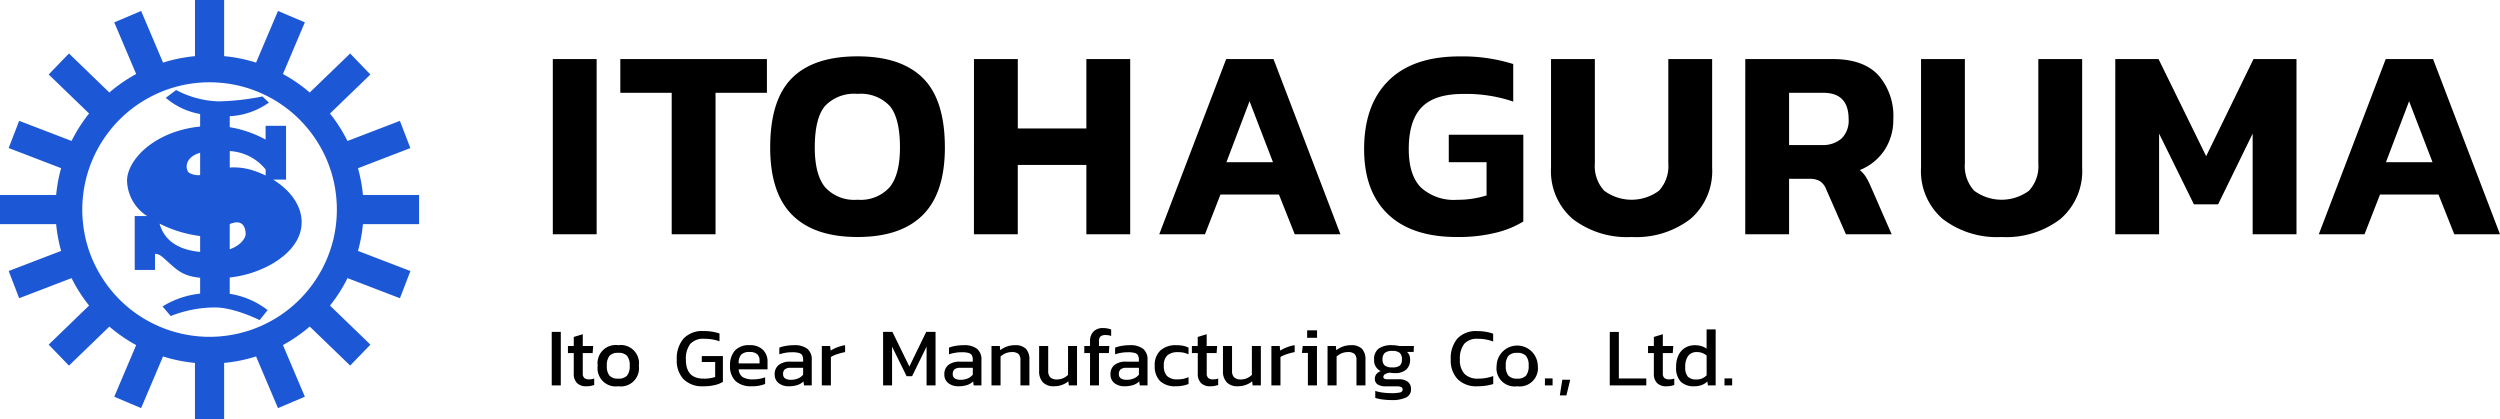
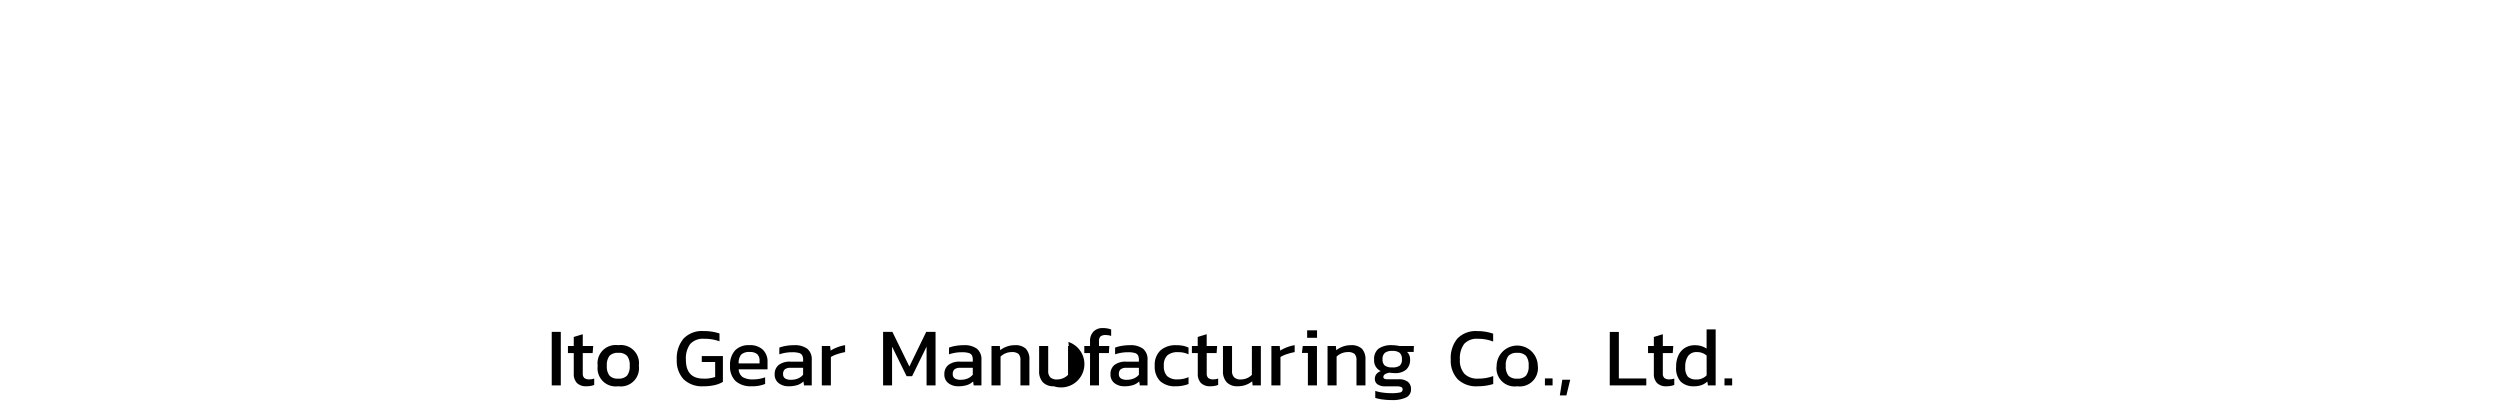
<svg xmlns="http://www.w3.org/2000/svg" width="330.801" height="55.453" viewBox="0 0 330.801 55.453">
  <defs>
    <clipPath id="a">
-       <rect width="55.453" height="55.453" fill="#1c57d5" />
-     </clipPath>
+       </clipPath>
  </defs>
  <g transform="translate(-60.688 -31)">
-     <path d="M1.836,16.816h5.8V40h-5.8ZM17.568,21.28h-6.8V16.816h19.4V21.28h-6.8V40h-5.8ZM42.156,40.36q-5.724,0-8.64-2.916T30.6,28.516q0-6.3,2.88-9.18t8.676-2.88q5.76,0,8.658,2.88t2.9,9.18q0,6.012-2.916,8.928T42.156,40.36Zm0-4.932a5.158,5.158,0,0,0,4.266-1.674q1.35-1.674,1.35-5.238,0-3.852-1.332-5.472a5.236,5.236,0,0,0-4.284-1.62,5.283,5.283,0,0,0-4.32,1.62Q36.5,24.664,36.5,28.516q0,3.564,1.35,5.238A5.2,5.2,0,0,0,42.156,35.428ZM57.564,16.816h5.8V26h9.072v-9.18h5.8V40h-5.8V30.82H63.36V40h-5.8Zm33.372,0H97.2L106.056,40h-6.048L97.92,34.744H90.18L88.128,40H82.08ZM97.128,30.46l-3.1-8.064-3.06,8.064Zm24.336,9.9q-5.976,0-9.126-3.024t-3.15-8.6q0-5.868,3.24-9.072t9.4-3.2a22.467,22.467,0,0,1,7.092,1.008v4.968a19.353,19.353,0,0,0-6.66-1.008q-3.744,0-5.454,1.764t-1.71,5.544q0,3.42,1.6,5.058a6.44,6.44,0,0,0,4.806,1.638,12.69,12.69,0,0,0,3.888-.576V30.46h-5V26.824h9.864V38.308a12.609,12.609,0,0,1-3.6,1.476A20.6,20.6,0,0,1,121.464,40.36Zm23.112,0a11.773,11.773,0,0,1-7.794-2.394,8.354,8.354,0,0,1-2.862-6.786V16.816h5.8V30.64a4.764,4.764,0,0,0,1.242,3.6,6.1,6.1,0,0,0,7.236,0,4.765,4.765,0,0,0,1.242-3.6V16.816h5.8V31.18a8.354,8.354,0,0,1-2.862,6.786A11.773,11.773,0,0,1,144.576,40.36Zm15.048-23.544h11.592q4,0,5.994,2.106a8.158,8.158,0,0,1,2,5.85,7.252,7.252,0,0,1-1.17,4.1A7.018,7.018,0,0,1,174.78,31.5a4.007,4.007,0,0,1,.774.864,9.913,9.913,0,0,1,.7,1.368L178.992,40h-6.048l-2.592-5.9a2.313,2.313,0,0,0-.828-1.116,2.666,2.666,0,0,0-1.44-.324H165.42V40h-5.8ZM169.7,28.192a3.786,3.786,0,0,0,2.664-.864,3.309,3.309,0,0,0,.936-2.556q0-3.492-3.348-3.492H165.42v6.912ZM193.536,40.36a11.773,11.773,0,0,1-7.794-2.394,8.354,8.354,0,0,1-2.862-6.786V16.816h5.8V30.64a4.764,4.764,0,0,0,1.242,3.6,6.1,6.1,0,0,0,7.236,0,4.764,4.764,0,0,0,1.242-3.6V16.816h5.8V31.18a8.354,8.354,0,0,1-2.862,6.786A11.773,11.773,0,0,1,193.536,40.36Zm15.048-23.544h5.724l6.3,12.852,6.264-12.852h5.688V40h-5.8V26.68l-4.572,9.36h-3.2l-4.608-9.36V40h-5.8Zm35.784,0h6.264L259.488,40H253.44l-2.088-5.256h-7.74L241.56,40h-6.048ZM250.56,30.46l-3.1-8.064L244.4,30.46Z" transform="translate(132 22)" />
-     <path d="M.693,4.916h1.2V12H.693ZM5.269,12.11a1.648,1.648,0,0,1-1.243-.434,1.7,1.7,0,0,1-.418-1.226V7.721h-.77V6.786h.77v-1.2L4.8,5.224V6.786H6.182l-.077.935H4.8v2.662a.818.818,0,0,0,.2.632,1.03,1.03,0,0,0,.688.182,1.984,1.984,0,0,0,.627-.11v.847A2.755,2.755,0,0,1,5.269,12.11Zm4.224,0A2.4,2.4,0,0,1,6.776,9.393,2.4,2.4,0,0,1,9.493,6.676a2.406,2.406,0,0,1,2.728,2.717A2.406,2.406,0,0,1,9.493,12.11Zm0-1.012a1.49,1.49,0,0,0,1.171-.4,1.978,1.978,0,0,0,.347-1.309,1.957,1.957,0,0,0-.347-1.3,1.49,1.49,0,0,0-1.171-.4,1.474,1.474,0,0,0-1.16.4,1.957,1.957,0,0,0-.347,1.3A1.978,1.978,0,0,0,8.333,10.7,1.474,1.474,0,0,0,9.493,11.1ZM20.757,12.11a3.483,3.483,0,0,1-2.618-.929,3.548,3.548,0,0,1-.9-2.58,4.058,4.058,0,0,1,.891-2.794,3.38,3.38,0,0,1,2.662-1,6.42,6.42,0,0,1,2.1.319V6.159a5.85,5.85,0,0,0-2-.33,2.3,2.3,0,0,0-1.875.688A3.229,3.229,0,0,0,18.447,8.6q0,2.5,2.343,2.5a4.412,4.412,0,0,0,1.529-.22V8.9H20.548V8.117h2.794v3.41a3.6,3.6,0,0,1-1.039.418A6.294,6.294,0,0,1,20.757,12.11Zm6.391,0a3.015,3.015,0,0,1-2.123-.682,2.654,2.654,0,0,1-.737-2.046,2.851,2.851,0,0,1,.649-2,2.48,2.48,0,0,1,1.925-.709,2.423,2.423,0,0,1,1.771.605A2.164,2.164,0,0,1,29.249,8.9v.968H25.432a1.342,1.342,0,0,0,.539,1.04,2.68,2.68,0,0,0,1.419.292,4.4,4.4,0,0,0,.809-.077,4.289,4.289,0,0,0,.731-.2v.88A4.417,4.417,0,0,1,27.148,12.11Zm1.045-3.025V8.722a1.119,1.119,0,0,0-.308-.852,1.407,1.407,0,0,0-.99-.292,1.505,1.505,0,0,0-1.139.352,1.679,1.679,0,0,0-.324,1.155Zm3.85,3.025a2.079,2.079,0,0,1-1.32-.412,1.412,1.412,0,0,1-.528-1.182A1.514,1.514,0,0,1,30.718,9.3a2.365,2.365,0,0,1,1.567-.445h1.672V8.623a1.28,1.28,0,0,0-.116-.6.691.691,0,0,0-.424-.314,3.021,3.021,0,0,0-.88-.1,5.3,5.3,0,0,0-1.727.275V6.995a4.765,4.765,0,0,1,.88-.231,6.223,6.223,0,0,1,1.067-.088,2.759,2.759,0,0,1,1.755.473,1.806,1.806,0,0,1,.588,1.5V12H34.078L34,11.472a2.1,2.1,0,0,1-.8.478A3.644,3.644,0,0,1,32.043,12.11Zm.319-.858a2.307,2.307,0,0,0,.924-.176,1.763,1.763,0,0,0,.671-.495V9.668h-1.65a1.187,1.187,0,0,0-.764.2.773.773,0,0,0-.236.627.651.651,0,0,0,.264.578A1.405,1.405,0,0,0,32.362,11.252Zm4.07-4.466h1.1l.066.605a4.8,4.8,0,0,1,.891-.44,4.934,4.934,0,0,1,1.023-.275v.913a7.9,7.9,0,0,0-1.023.269,3.859,3.859,0,0,0-.858.379V12h-1.2Zm8.107-1.87h1.232L48.015,9.5l2.233-4.587H51.48V12H50.292V6.863l-1.914,3.916h-.726L45.727,6.863V12H44.539Zm9.955,7.194a2.079,2.079,0,0,1-1.32-.412,1.412,1.412,0,0,1-.528-1.182A1.514,1.514,0,0,1,53.168,9.3a2.365,2.365,0,0,1,1.568-.445h1.672V8.623a1.28,1.28,0,0,0-.116-.6.691.691,0,0,0-.424-.314,3.021,3.021,0,0,0-.88-.1,5.3,5.3,0,0,0-1.727.275V6.995a4.765,4.765,0,0,1,.88-.231,6.223,6.223,0,0,1,1.067-.088,2.759,2.759,0,0,1,1.755.473,1.806,1.806,0,0,1,.589,1.5V12H56.529l-.077-.528a2.1,2.1,0,0,1-.8.478A3.644,3.644,0,0,1,54.494,12.11Zm.319-.858a2.307,2.307,0,0,0,.924-.176,1.763,1.763,0,0,0,.671-.495V9.668h-1.65a1.187,1.187,0,0,0-.764.2.773.773,0,0,0-.236.627.651.651,0,0,0,.264.578A1.405,1.405,0,0,0,54.813,11.252Zm4.07-4.466h1.1l.055.55a3.1,3.1,0,0,1,.869-.478,3.043,3.043,0,0,1,1.056-.181,1.988,1.988,0,0,1,1.474.473A2.041,2.041,0,0,1,63.9,8.623V12H62.711V8.678a1.146,1.146,0,0,0-.253-.847,1.344,1.344,0,0,0-.924-.242,2.135,2.135,0,0,0-1.452.594V12h-1.2Zm8.239,5.324a1.9,1.9,0,0,1-1.436-.523,2.1,2.1,0,0,1-.5-1.512V6.786h1.2v3.289a1.143,1.143,0,0,0,.286.858,1.229,1.229,0,0,0,.88.275,2.025,2.025,0,0,0,.8-.16,2.077,2.077,0,0,0,.66-.446V6.786H70.2V12H69.113l-.055-.539A3.039,3.039,0,0,1,67.122,12.11Zm4.8-4.389h-.759V6.786h.759V6.148a1.77,1.77,0,0,1,.445-1.265,1.676,1.676,0,0,1,1.282-.473,3.053,3.053,0,0,1,1.067.187v.858a2.059,2.059,0,0,0-.693-.121,1.069,1.069,0,0,0-.715.181.849.849,0,0,0-.2.643v.627H74.47l-.055.935H73.106V12H71.918Zm4.554,4.389a2.079,2.079,0,0,1-1.32-.412,1.412,1.412,0,0,1-.528-1.182A1.514,1.514,0,0,1,75.146,9.3a2.365,2.365,0,0,1,1.568-.445h1.672V8.623a1.28,1.28,0,0,0-.116-.6.691.691,0,0,0-.424-.314,3.021,3.021,0,0,0-.88-.1,5.3,5.3,0,0,0-1.727.275V6.995a4.765,4.765,0,0,1,.88-.231,6.223,6.223,0,0,1,1.067-.088,2.759,2.759,0,0,1,1.754.473,1.806,1.806,0,0,1,.589,1.5V12H78.507l-.077-.528a2.1,2.1,0,0,1-.8.478A3.644,3.644,0,0,1,76.472,12.11Zm.319-.858a2.307,2.307,0,0,0,.924-.176,1.763,1.763,0,0,0,.671-.495V9.668h-1.65a1.187,1.187,0,0,0-.764.2.773.773,0,0,0-.237.627.651.651,0,0,0,.264.578A1.405,1.405,0,0,0,76.791,11.252Zm6.468.858a2.847,2.847,0,0,1-2.079-.693,2.717,2.717,0,0,1-.7-2.024,2.6,2.6,0,0,1,.759-2.029,3,3,0,0,1,2.09-.687,4.459,4.459,0,0,1,.9.077,3.268,3.268,0,0,1,.721.242v.891A3.073,3.073,0,0,0,83.556,7.6a2.048,2.048,0,0,0-1.4.418,1.765,1.765,0,0,0-.467,1.375,1.868,1.868,0,0,0,.435,1.375,1.958,1.958,0,0,0,1.413.429,3.322,3.322,0,0,0,1.419-.3v.913A4.453,4.453,0,0,1,83.259,12.11Zm4.576,0a1.648,1.648,0,0,1-1.243-.434,1.7,1.7,0,0,1-.418-1.226V7.721H85.4V6.786h.77v-1.2l1.188-.363V6.786h1.386l-.077.935H87.362v2.662a.818.818,0,0,0,.2.632,1.03,1.03,0,0,0,.688.182,1.984,1.984,0,0,0,.627-.11v.847A2.755,2.755,0,0,1,87.835,12.11Zm3.608,0a1.9,1.9,0,0,1-1.436-.523,2.1,2.1,0,0,1-.5-1.512V6.786h1.2v3.289a1.143,1.143,0,0,0,.286.858,1.229,1.229,0,0,0,.88.275,2.025,2.025,0,0,0,.8-.16,2.077,2.077,0,0,0,.66-.446V6.786h1.188V12H93.434l-.055-.539A3.039,3.039,0,0,1,91.443,12.11ZM95.92,6.786h1.1l.066.605a4.8,4.8,0,0,1,.891-.44A4.934,4.934,0,0,1,99,6.676v.913a7.9,7.9,0,0,0-1.023.269,3.859,3.859,0,0,0-.858.379V12h-1.2Zm4.73-2.079h1.309V5.7H100.65Zm.1,2.992h-.792l.11-.913h1.881V12h-1.2Zm2.6-.913h1.1l.055.55a3.1,3.1,0,0,1,.869-.478,3.043,3.043,0,0,1,1.056-.181,1.988,1.988,0,0,1,1.474.473,2.042,2.042,0,0,1,.462,1.474V12h-1.188V8.678a1.146,1.146,0,0,0-.253-.847A1.344,1.344,0,0,0,106,7.589a2.135,2.135,0,0,0-1.452.594V12h-1.2Zm8.47,7.15a8.939,8.939,0,0,1-1.183-.077,5.369,5.369,0,0,1-.973-.209v-.924a5.245,5.245,0,0,0,.99.22,8.327,8.327,0,0,0,1.111.077,5.059,5.059,0,0,0,1.177-.094.392.392,0,0,0,.341-.391.334.334,0,0,0-.181-.324,1.619,1.619,0,0,0-.666-.094h-1.408a1.81,1.81,0,0,1-1.056-.259.856.856,0,0,1-.363-.743,1,1,0,0,1,.2-.61,1.167,1.167,0,0,1,.583-.4,1.553,1.553,0,0,1-.88-1.529,1.709,1.709,0,0,1,.594-1.447,2.944,2.944,0,0,1,1.8-.457,4.62,4.62,0,0,1,.957.11h1.914l-.033.781h-.88a1.286,1.286,0,0,1,.407,1.012,1.7,1.7,0,0,1-.512,1.325,2.19,2.19,0,0,1-1.523.467,4.719,4.719,0,0,1-.649-.055,1.448,1.448,0,0,0-.6.181.436.436,0,0,0-.253.38.248.248,0,0,0,.132.236.986.986,0,0,0,.44.071h1.463a1.9,1.9,0,0,1,1.2.335,1.168,1.168,0,0,1,.424.974,1.155,1.155,0,0,1-.644,1.1A4.258,4.258,0,0,1,111.815,13.936Zm.088-4.323a1.577,1.577,0,0,0,1-.236,1.04,1.04,0,0,0,.281-.831,1.1,1.1,0,0,0-.286-.852,1.478,1.478,0,0,0-.99-.259,1.508,1.508,0,0,0-.984.259,1.066,1.066,0,0,0-.3.852,1.022,1.022,0,0,0,.291.819A1.551,1.551,0,0,0,111.9,9.613Zm11.286,2.5a3.5,3.5,0,0,1-2.629-.94,3.577,3.577,0,0,1-.913-2.6,4.027,4.027,0,0,1,.88-2.777,3.374,3.374,0,0,1,2.651-.984,6.213,6.213,0,0,1,2.079.341V6.192a5.452,5.452,0,0,0-1.991-.363,2.263,2.263,0,0,0-1.848.682,3.188,3.188,0,0,0-.561,2.057,2.669,2.669,0,0,0,.6,1.892,2.4,2.4,0,0,0,1.831.638,5.5,5.5,0,0,0,1.98-.341v1.056A6.914,6.914,0,0,1,123.189,12.11Zm5.247,0a2.4,2.4,0,0,1-2.717-2.717,2.723,2.723,0,0,1,5.445,0A2.406,2.406,0,0,1,128.436,12.11Zm0-1.012a1.49,1.49,0,0,0,1.171-.4,1.978,1.978,0,0,0,.347-1.309,1.957,1.957,0,0,0-.347-1.3,1.49,1.49,0,0,0-1.171-.4,1.474,1.474,0,0,0-1.16.4,1.957,1.957,0,0,0-.347,1.3,1.978,1.978,0,0,0,.347,1.309A1.474,1.474,0,0,0,128.436,11.1Zm3.674-.033h1.012V12H132.11Zm2.3.176h1.045l-.506,2.079h-.869Zm6.281-6.325h1.2v6.16h3.63V12H140.69Zm7.491,7.194a1.648,1.648,0,0,1-1.243-.434,1.7,1.7,0,0,1-.418-1.226V7.721h-.77V6.786h.77v-1.2l1.188-.363V6.786h1.386l-.077.935h-1.309v2.662a.818.818,0,0,0,.2.632,1.03,1.03,0,0,0,.688.182,1.984,1.984,0,0,0,.627-.11v.847A2.755,2.755,0,0,1,148.181,12.11Zm3.663,0a2.424,2.424,0,0,1-1.755-.6,2.621,2.621,0,0,1-.621-1.952A3.511,3.511,0,0,1,149.787,8a2.286,2.286,0,0,1,.88-.985,2.459,2.459,0,0,1,1.287-.335,2.959,2.959,0,0,1,.836.11,2.557,2.557,0,0,1,.715.341V4.586h1.2V12h-1.023l-.077-.517a2.307,2.307,0,0,1-.781.479A2.924,2.924,0,0,1,151.844,12.11Zm.319-.9a1.8,1.8,0,0,0,1.342-.55V8.051a1.876,1.876,0,0,0-1.3-.462,1.348,1.348,0,0,0-1.144.506,2.4,2.4,0,0,0-.385,1.474,1.839,1.839,0,0,0,.346,1.276A1.52,1.52,0,0,0,152.163,11.208Zm3.707-.143h1.012V12H155.87Z" transform="translate(133 70)" />
+     <path d="M.693,4.916h1.2V12H.693ZM5.269,12.11a1.648,1.648,0,0,1-1.243-.434,1.7,1.7,0,0,1-.418-1.226V7.721h-.77V6.786h.77v-1.2L4.8,5.224V6.786H6.182l-.077.935H4.8v2.662a.818.818,0,0,0,.2.632,1.03,1.03,0,0,0,.688.182,1.984,1.984,0,0,0,.627-.11v.847A2.755,2.755,0,0,1,5.269,12.11Zm4.224,0A2.4,2.4,0,0,1,6.776,9.393,2.4,2.4,0,0,1,9.493,6.676a2.406,2.406,0,0,1,2.728,2.717A2.406,2.406,0,0,1,9.493,12.11Zm0-1.012a1.49,1.49,0,0,0,1.171-.4,1.978,1.978,0,0,0,.347-1.309,1.957,1.957,0,0,0-.347-1.3,1.49,1.49,0,0,0-1.171-.4,1.474,1.474,0,0,0-1.16.4,1.957,1.957,0,0,0-.347,1.3A1.978,1.978,0,0,0,8.333,10.7,1.474,1.474,0,0,0,9.493,11.1ZM20.757,12.11a3.483,3.483,0,0,1-2.618-.929,3.548,3.548,0,0,1-.9-2.58,4.058,4.058,0,0,1,.891-2.794,3.38,3.38,0,0,1,2.662-1,6.42,6.42,0,0,1,2.1.319V6.159a5.85,5.85,0,0,0-2-.33,2.3,2.3,0,0,0-1.875.688A3.229,3.229,0,0,0,18.447,8.6q0,2.5,2.343,2.5a4.412,4.412,0,0,0,1.529-.22V8.9H20.548V8.117h2.794v3.41a3.6,3.6,0,0,1-1.039.418A6.294,6.294,0,0,1,20.757,12.11Zm6.391,0a3.015,3.015,0,0,1-2.123-.682,2.654,2.654,0,0,1-.737-2.046,2.851,2.851,0,0,1,.649-2,2.48,2.48,0,0,1,1.925-.709,2.423,2.423,0,0,1,1.771.605A2.164,2.164,0,0,1,29.249,8.9v.968H25.432a1.342,1.342,0,0,0,.539,1.04,2.68,2.68,0,0,0,1.419.292,4.4,4.4,0,0,0,.809-.077,4.289,4.289,0,0,0,.731-.2v.88A4.417,4.417,0,0,1,27.148,12.11Zm1.045-3.025V8.722a1.119,1.119,0,0,0-.308-.852,1.407,1.407,0,0,0-.99-.292,1.505,1.505,0,0,0-1.139.352,1.679,1.679,0,0,0-.324,1.155Zm3.85,3.025a2.079,2.079,0,0,1-1.32-.412,1.412,1.412,0,0,1-.528-1.182A1.514,1.514,0,0,1,30.718,9.3a2.365,2.365,0,0,1,1.567-.445h1.672V8.623a1.28,1.28,0,0,0-.116-.6.691.691,0,0,0-.424-.314,3.021,3.021,0,0,0-.88-.1,5.3,5.3,0,0,0-1.727.275V6.995a4.765,4.765,0,0,1,.88-.231,6.223,6.223,0,0,1,1.067-.088,2.759,2.759,0,0,1,1.755.473,1.806,1.806,0,0,1,.588,1.5V12H34.078L34,11.472a2.1,2.1,0,0,1-.8.478A3.644,3.644,0,0,1,32.043,12.11Zm.319-.858a2.307,2.307,0,0,0,.924-.176,1.763,1.763,0,0,0,.671-.495V9.668h-1.65a1.187,1.187,0,0,0-.764.2.773.773,0,0,0-.236.627.651.651,0,0,0,.264.578A1.405,1.405,0,0,0,32.362,11.252Zm4.07-4.466h1.1l.066.605a4.8,4.8,0,0,1,.891-.44,4.934,4.934,0,0,1,1.023-.275v.913a7.9,7.9,0,0,0-1.023.269,3.859,3.859,0,0,0-.858.379V12h-1.2Zm8.107-1.87h1.232L48.015,9.5l2.233-4.587H51.48V12H50.292V6.863l-1.914,3.916h-.726L45.727,6.863V12H44.539Zm9.955,7.194a2.079,2.079,0,0,1-1.32-.412,1.412,1.412,0,0,1-.528-1.182A1.514,1.514,0,0,1,53.168,9.3a2.365,2.365,0,0,1,1.568-.445h1.672V8.623a1.28,1.28,0,0,0-.116-.6.691.691,0,0,0-.424-.314,3.021,3.021,0,0,0-.88-.1,5.3,5.3,0,0,0-1.727.275V6.995a4.765,4.765,0,0,1,.88-.231,6.223,6.223,0,0,1,1.067-.088,2.759,2.759,0,0,1,1.755.473,1.806,1.806,0,0,1,.589,1.5V12H56.529l-.077-.528a2.1,2.1,0,0,1-.8.478A3.644,3.644,0,0,1,54.494,12.11Zm.319-.858a2.307,2.307,0,0,0,.924-.176,1.763,1.763,0,0,0,.671-.495V9.668h-1.65a1.187,1.187,0,0,0-.764.2.773.773,0,0,0-.236.627.651.651,0,0,0,.264.578A1.405,1.405,0,0,0,54.813,11.252Zm4.07-4.466h1.1l.055.55a3.1,3.1,0,0,1,.869-.478,3.043,3.043,0,0,1,1.056-.181,1.988,1.988,0,0,1,1.474.473A2.041,2.041,0,0,1,63.9,8.623V12H62.711V8.678a1.146,1.146,0,0,0-.253-.847,1.344,1.344,0,0,0-.924-.242,2.135,2.135,0,0,0-1.452.594V12h-1.2Zm8.239,5.324a1.9,1.9,0,0,1-1.436-.523,2.1,2.1,0,0,1-.5-1.512V6.786h1.2v3.289a1.143,1.143,0,0,0,.286.858,1.229,1.229,0,0,0,.88.275,2.025,2.025,0,0,0,.8-.16,2.077,2.077,0,0,0,.66-.446V6.786H70.2H69.113l-.055-.539A3.039,3.039,0,0,1,67.122,12.11Zm4.8-4.389h-.759V6.786h.759V6.148a1.77,1.77,0,0,1,.445-1.265,1.676,1.676,0,0,1,1.282-.473,3.053,3.053,0,0,1,1.067.187v.858a2.059,2.059,0,0,0-.693-.121,1.069,1.069,0,0,0-.715.181.849.849,0,0,0-.2.643v.627H74.47l-.055.935H73.106V12H71.918Zm4.554,4.389a2.079,2.079,0,0,1-1.32-.412,1.412,1.412,0,0,1-.528-1.182A1.514,1.514,0,0,1,75.146,9.3a2.365,2.365,0,0,1,1.568-.445h1.672V8.623a1.28,1.28,0,0,0-.116-.6.691.691,0,0,0-.424-.314,3.021,3.021,0,0,0-.88-.1,5.3,5.3,0,0,0-1.727.275V6.995a4.765,4.765,0,0,1,.88-.231,6.223,6.223,0,0,1,1.067-.088,2.759,2.759,0,0,1,1.754.473,1.806,1.806,0,0,1,.589,1.5V12H78.507l-.077-.528a2.1,2.1,0,0,1-.8.478A3.644,3.644,0,0,1,76.472,12.11Zm.319-.858a2.307,2.307,0,0,0,.924-.176,1.763,1.763,0,0,0,.671-.495V9.668h-1.65a1.187,1.187,0,0,0-.764.2.773.773,0,0,0-.237.627.651.651,0,0,0,.264.578A1.405,1.405,0,0,0,76.791,11.252Zm6.468.858a2.847,2.847,0,0,1-2.079-.693,2.717,2.717,0,0,1-.7-2.024,2.6,2.6,0,0,1,.759-2.029,3,3,0,0,1,2.09-.687,4.459,4.459,0,0,1,.9.077,3.268,3.268,0,0,1,.721.242v.891A3.073,3.073,0,0,0,83.556,7.6a2.048,2.048,0,0,0-1.4.418,1.765,1.765,0,0,0-.467,1.375,1.868,1.868,0,0,0,.435,1.375,1.958,1.958,0,0,0,1.413.429,3.322,3.322,0,0,0,1.419-.3v.913A4.453,4.453,0,0,1,83.259,12.11Zm4.576,0a1.648,1.648,0,0,1-1.243-.434,1.7,1.7,0,0,1-.418-1.226V7.721H85.4V6.786h.77v-1.2l1.188-.363V6.786h1.386l-.077.935H87.362v2.662a.818.818,0,0,0,.2.632,1.03,1.03,0,0,0,.688.182,1.984,1.984,0,0,0,.627-.11v.847A2.755,2.755,0,0,1,87.835,12.11Zm3.608,0a1.9,1.9,0,0,1-1.436-.523,2.1,2.1,0,0,1-.5-1.512V6.786h1.2v3.289a1.143,1.143,0,0,0,.286.858,1.229,1.229,0,0,0,.88.275,2.025,2.025,0,0,0,.8-.16,2.077,2.077,0,0,0,.66-.446V6.786h1.188V12H93.434l-.055-.539A3.039,3.039,0,0,1,91.443,12.11ZM95.92,6.786h1.1l.066.605a4.8,4.8,0,0,1,.891-.44A4.934,4.934,0,0,1,99,6.676v.913a7.9,7.9,0,0,0-1.023.269,3.859,3.859,0,0,0-.858.379V12h-1.2Zm4.73-2.079h1.309V5.7H100.65Zm.1,2.992h-.792l.11-.913h1.881V12h-1.2Zm2.6-.913h1.1l.055.55a3.1,3.1,0,0,1,.869-.478,3.043,3.043,0,0,1,1.056-.181,1.988,1.988,0,0,1,1.474.473,2.042,2.042,0,0,1,.462,1.474V12h-1.188V8.678a1.146,1.146,0,0,0-.253-.847A1.344,1.344,0,0,0,106,7.589a2.135,2.135,0,0,0-1.452.594V12h-1.2Zm8.47,7.15a8.939,8.939,0,0,1-1.183-.077,5.369,5.369,0,0,1-.973-.209v-.924a5.245,5.245,0,0,0,.99.22,8.327,8.327,0,0,0,1.111.077,5.059,5.059,0,0,0,1.177-.094.392.392,0,0,0,.341-.391.334.334,0,0,0-.181-.324,1.619,1.619,0,0,0-.666-.094h-1.408a1.81,1.81,0,0,1-1.056-.259.856.856,0,0,1-.363-.743,1,1,0,0,1,.2-.61,1.167,1.167,0,0,1,.583-.4,1.553,1.553,0,0,1-.88-1.529,1.709,1.709,0,0,1,.594-1.447,2.944,2.944,0,0,1,1.8-.457,4.62,4.62,0,0,1,.957.11h1.914l-.033.781h-.88a1.286,1.286,0,0,1,.407,1.012,1.7,1.7,0,0,1-.512,1.325,2.19,2.19,0,0,1-1.523.467,4.719,4.719,0,0,1-.649-.055,1.448,1.448,0,0,0-.6.181.436.436,0,0,0-.253.38.248.248,0,0,0,.132.236.986.986,0,0,0,.44.071h1.463a1.9,1.9,0,0,1,1.2.335,1.168,1.168,0,0,1,.424.974,1.155,1.155,0,0,1-.644,1.1A4.258,4.258,0,0,1,111.815,13.936Zm.088-4.323a1.577,1.577,0,0,0,1-.236,1.04,1.04,0,0,0,.281-.831,1.1,1.1,0,0,0-.286-.852,1.478,1.478,0,0,0-.99-.259,1.508,1.508,0,0,0-.984.259,1.066,1.066,0,0,0-.3.852,1.022,1.022,0,0,0,.291.819A1.551,1.551,0,0,0,111.9,9.613Zm11.286,2.5a3.5,3.5,0,0,1-2.629-.94,3.577,3.577,0,0,1-.913-2.6,4.027,4.027,0,0,1,.88-2.777,3.374,3.374,0,0,1,2.651-.984,6.213,6.213,0,0,1,2.079.341V6.192a5.452,5.452,0,0,0-1.991-.363,2.263,2.263,0,0,0-1.848.682,3.188,3.188,0,0,0-.561,2.057,2.669,2.669,0,0,0,.6,1.892,2.4,2.4,0,0,0,1.831.638,5.5,5.5,0,0,0,1.98-.341v1.056A6.914,6.914,0,0,1,123.189,12.11Zm5.247,0a2.4,2.4,0,0,1-2.717-2.717,2.723,2.723,0,0,1,5.445,0A2.406,2.406,0,0,1,128.436,12.11Zm0-1.012a1.49,1.49,0,0,0,1.171-.4,1.978,1.978,0,0,0,.347-1.309,1.957,1.957,0,0,0-.347-1.3,1.49,1.49,0,0,0-1.171-.4,1.474,1.474,0,0,0-1.16.4,1.957,1.957,0,0,0-.347,1.3,1.978,1.978,0,0,0,.347,1.309A1.474,1.474,0,0,0,128.436,11.1Zm3.674-.033h1.012V12H132.11Zm2.3.176h1.045l-.506,2.079h-.869Zm6.281-6.325h1.2v6.16h3.63V12H140.69Zm7.491,7.194a1.648,1.648,0,0,1-1.243-.434,1.7,1.7,0,0,1-.418-1.226V7.721h-.77V6.786h.77v-1.2l1.188-.363V6.786h1.386l-.077.935h-1.309v2.662a.818.818,0,0,0,.2.632,1.03,1.03,0,0,0,.688.182,1.984,1.984,0,0,0,.627-.11v.847A2.755,2.755,0,0,1,148.181,12.11Zm3.663,0a2.424,2.424,0,0,1-1.755-.6,2.621,2.621,0,0,1-.621-1.952A3.511,3.511,0,0,1,149.787,8a2.286,2.286,0,0,1,.88-.985,2.459,2.459,0,0,1,1.287-.335,2.959,2.959,0,0,1,.836.11,2.557,2.557,0,0,1,.715.341V4.586h1.2V12h-1.023l-.077-.517a2.307,2.307,0,0,1-.781.479A2.924,2.924,0,0,1,151.844,12.11Zm.319-.9a1.8,1.8,0,0,0,1.342-.55V8.051a1.876,1.876,0,0,0-1.3-.462,1.348,1.348,0,0,0-1.144.506,2.4,2.4,0,0,0-.385,1.474,1.839,1.839,0,0,0,.346,1.276A1.52,1.52,0,0,0,152.163,11.208Zm3.707-.143h1.012V12H155.87Z" transform="translate(133 70)" />
    <g transform="translate(60.688 31)">
      <g transform="translate(0 0)" clip-path="url(#a)">
-         <path d="M55.453,29.657V25.8h-7.43a20.23,20.23,0,0,0-.655-3.541L54.3,19.593l-1.384-3.6-6.936,2.663a20.375,20.375,0,0,0-2.318-3.632l5.347-5.163L46.331,7.077l-5.348,5.165a20.4,20.4,0,0,0-3.546-2.448l2.9-6.835L36.783,1.45l-2.9,6.835a20.282,20.282,0,0,0-4.225-.855V0H25.8V7.43a20.3,20.3,0,0,0-4.225.855l-2.9-6.835L15.116,2.959l2.9,6.835a20.412,20.412,0,0,0-3.547,2.448L9.124,7.077,6.441,9.855l5.347,5.163a20.375,20.375,0,0,0-2.318,3.632L2.534,15.988l-1.385,3.6,6.936,2.663A20.328,20.328,0,0,0,7.43,25.8H0v3.861H7.43A20.328,20.328,0,0,0,8.086,33.2L1.15,35.861l1.385,3.6L9.469,36.8a20.367,20.367,0,0,0,2.318,3.631L6.441,45.6l2.683,2.778,5.347-5.163a20.47,20.47,0,0,0,3.547,2.448l-2.9,6.834L18.671,54l2.9-6.835a20.3,20.3,0,0,0,4.225.855v7.43h3.861v-7.43a20.282,20.282,0,0,0,4.225-.855L36.783,54l3.555-1.509-2.9-6.834a20.461,20.461,0,0,0,3.546-2.448l5.348,5.163L49.013,45.6l-5.347-5.163A20.367,20.367,0,0,0,45.984,36.8l6.936,2.662,1.384-3.6L47.368,33.2a20.23,20.23,0,0,0,.655-3.541ZM44.045,31.923a16.736,16.736,0,0,1-1.388,3.6,16.8,16.8,0,0,1-6.616,6.849,16.73,16.73,0,0,1-6.385,2.083,16.43,16.43,0,0,1-3.861,0,16.873,16.873,0,0,1-8.766-3.718A16.963,16.963,0,0,1,12.8,35.526,16.459,16.459,0,0,1,11,29.657,16.43,16.43,0,0,1,11,25.8a16.8,16.8,0,0,1,3.355-8.3,16.755,16.755,0,0,1,5.061-4.414A16.745,16.745,0,0,1,25.8,11a16.925,16.925,0,0,1,6.692.573,16.912,16.912,0,0,1,5.935,3.145,16.93,16.93,0,0,1,4.234,5.214,16.52,16.52,0,0,1,1.8,5.868,16.583,16.583,0,0,1,0,3.861,16.872,16.872,0,0,1-.414,2.266" transform="translate(0 0)" fill="#1c57d5" />
-         <path d="M35.286,23.161h1.707V16.039H34.286v1.826a14.788,14.788,0,0,0-4.745-1.641V14.767a9.7,9.7,0,0,0,5.176-1.8l-.849-.816a31.85,31.85,0,0,1-5.873.653,12.847,12.847,0,0,1-5.548-1.5l-1.371,1.032a9.5,9.5,0,0,0,4.548,2.142v1.658c-6.049.619-9.641,4.384-9.673,7.148a5.741,5.741,0,0,0,2.661,4.7H16.969v7.126h2.683V32.981c.622-.019,1.082.509,1.465.844,1.481,1.3,2.106,2.071,4.507,2.321v2.1a11.852,11.852,0,0,0-4.973,1.692l1.079,1.273a16.11,16.11,0,0,1,5.726-1.137c2.6-.058,6.04,1.678,6.04,1.678l1.058-1.326A10.9,10.9,0,0,0,29.54,38.27V36.109a14.469,14.469,0,0,0,5.32-1.64c6.055-3.342,4.985-8.518.425-11.308M25.624,19.6v2.963a2.492,2.492,0,0,1-1.466-.313c-.42-.3-.8-1.958,1.466-2.65m-5.371,9.384a16.5,16.5,0,0,0,5.371,1.641v2.1c-4.061-.386-5.02-2.55-5.371-3.738m9.288,3.394V29.044a2.817,2.817,0,0,1,.762-.218c1.343-.155,1.343,1.349,1.343,1.557,0,.408-.507,1.422-2.1,1.994m0-10.818V19.381a6.6,6.6,0,0,1,4.745,2.432v.8a12.781,12.781,0,0,0-1.467-.6,8.2,8.2,0,0,0-3.278-.452" transform="translate(0.858 0.608)" fill="#1c57d5" />
-       </g>
+         </g>
    </g>
  </g>
</svg>